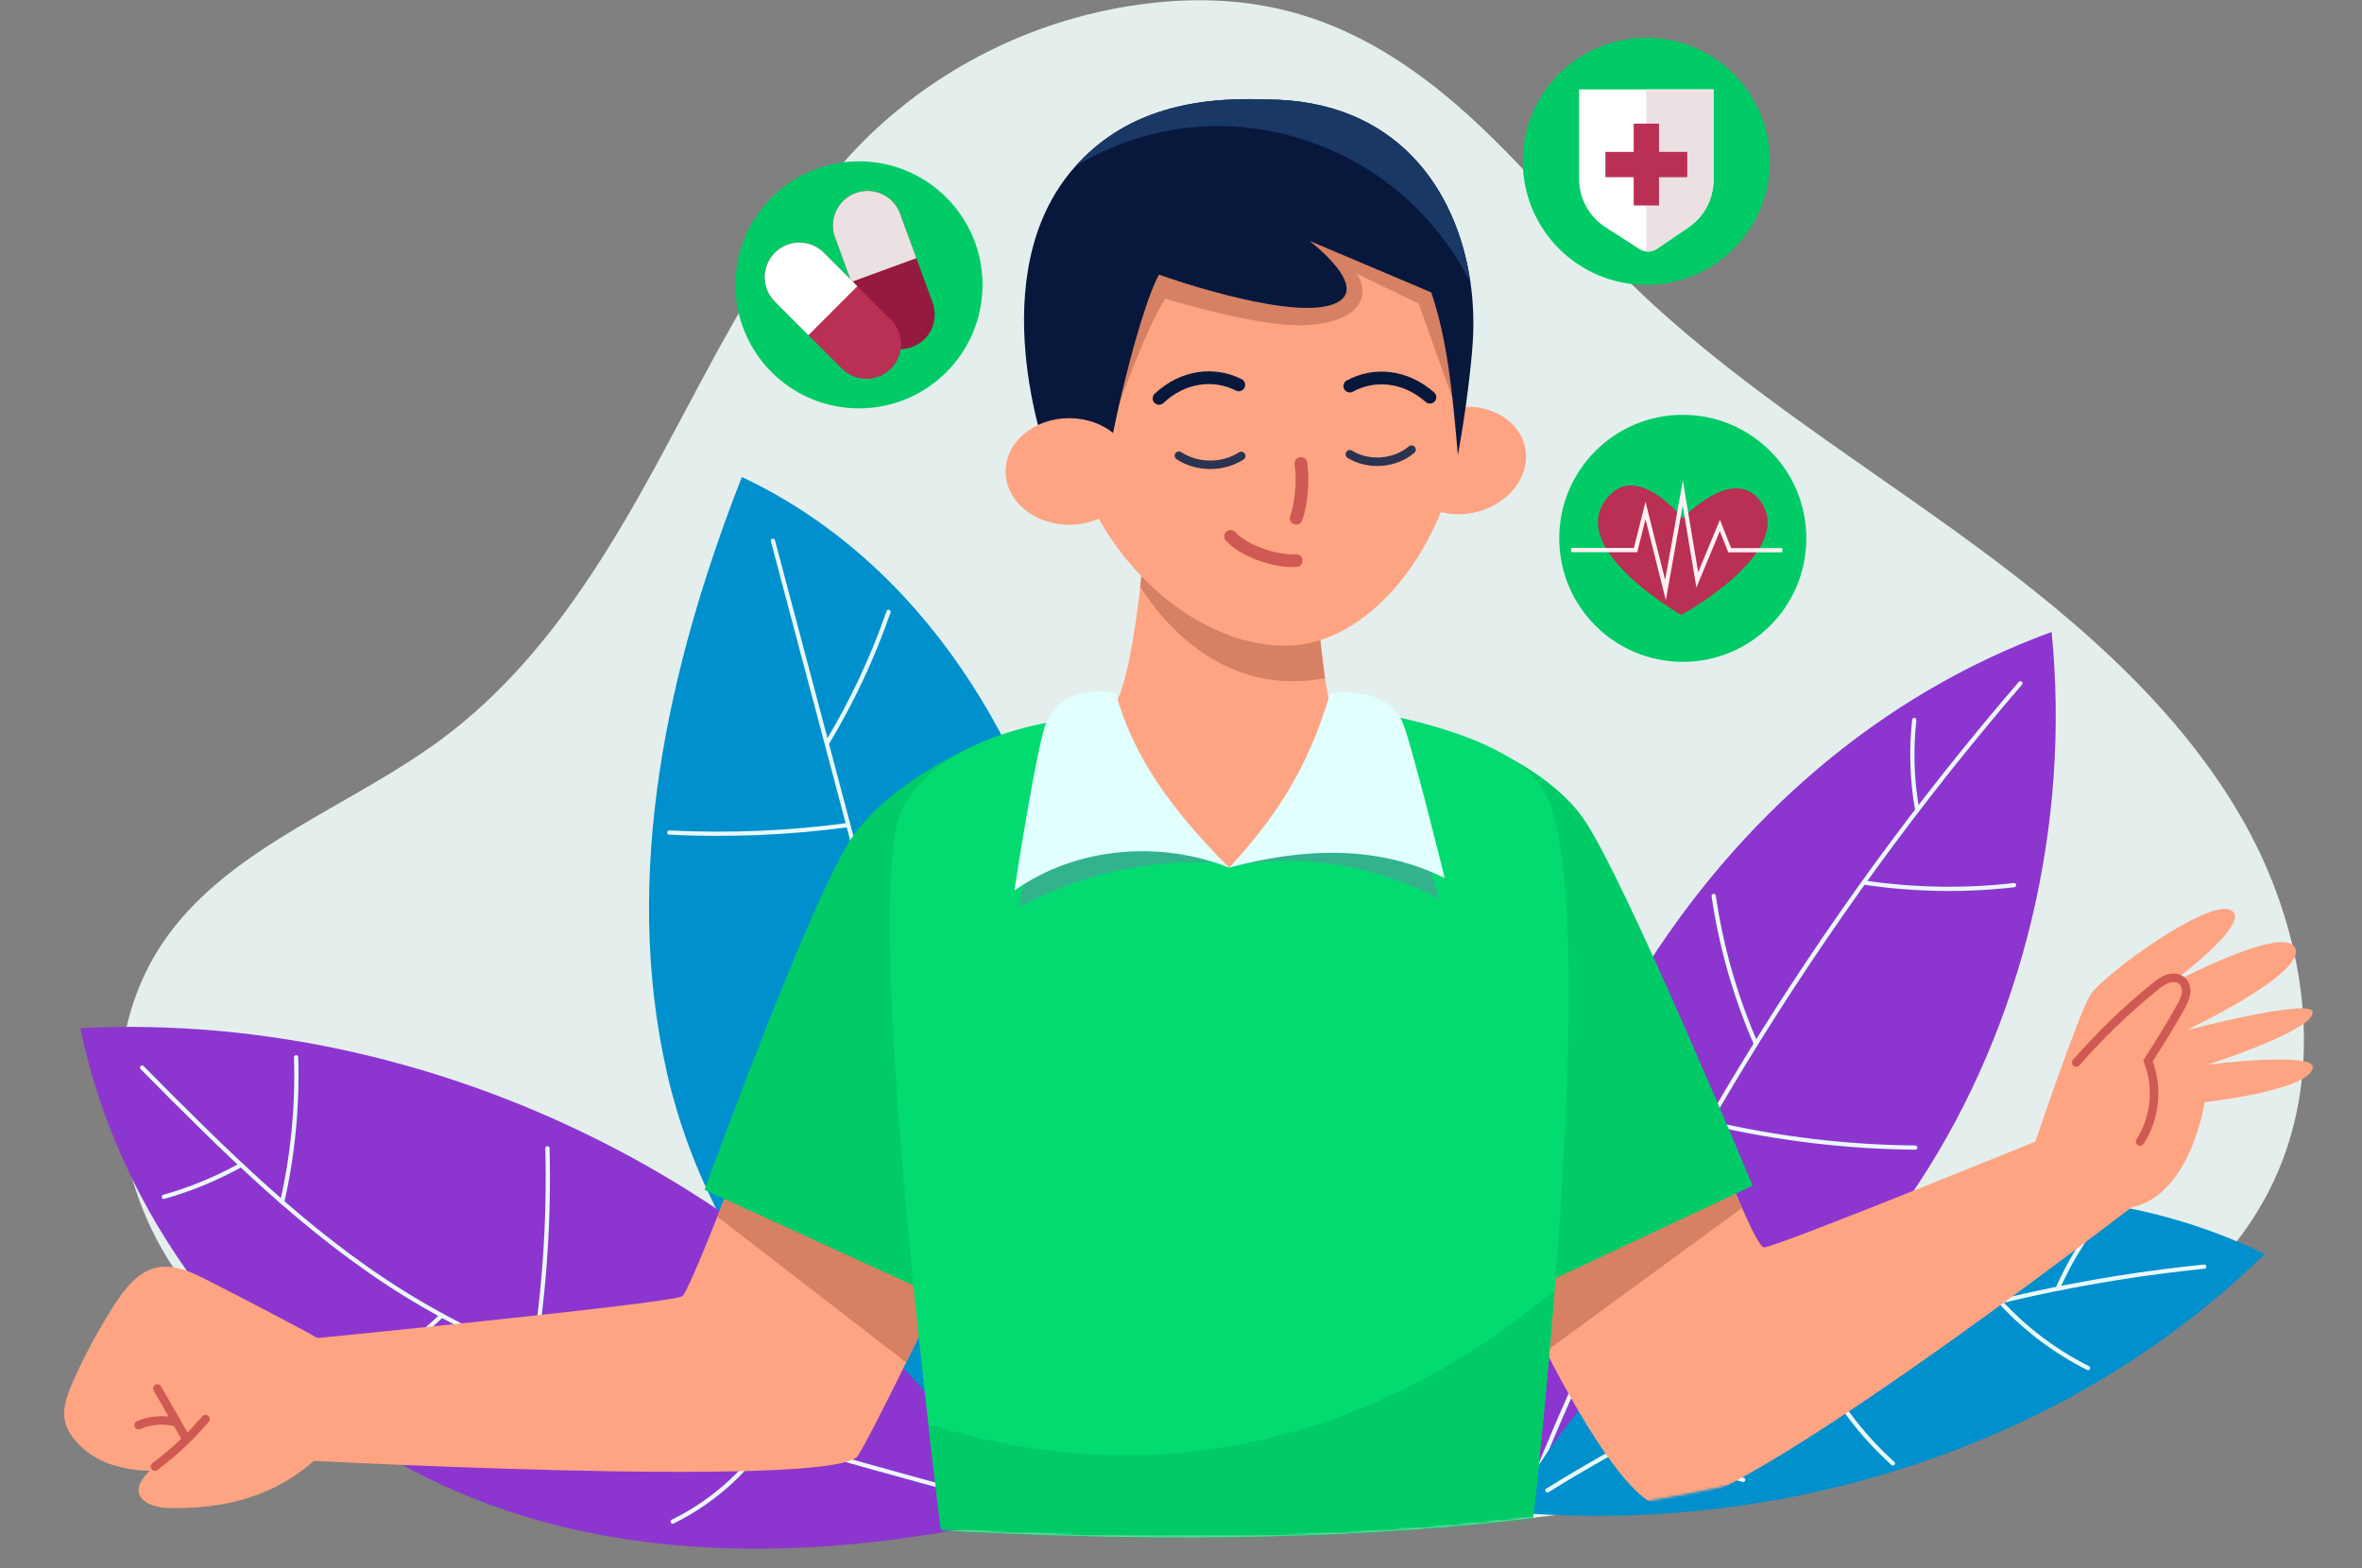
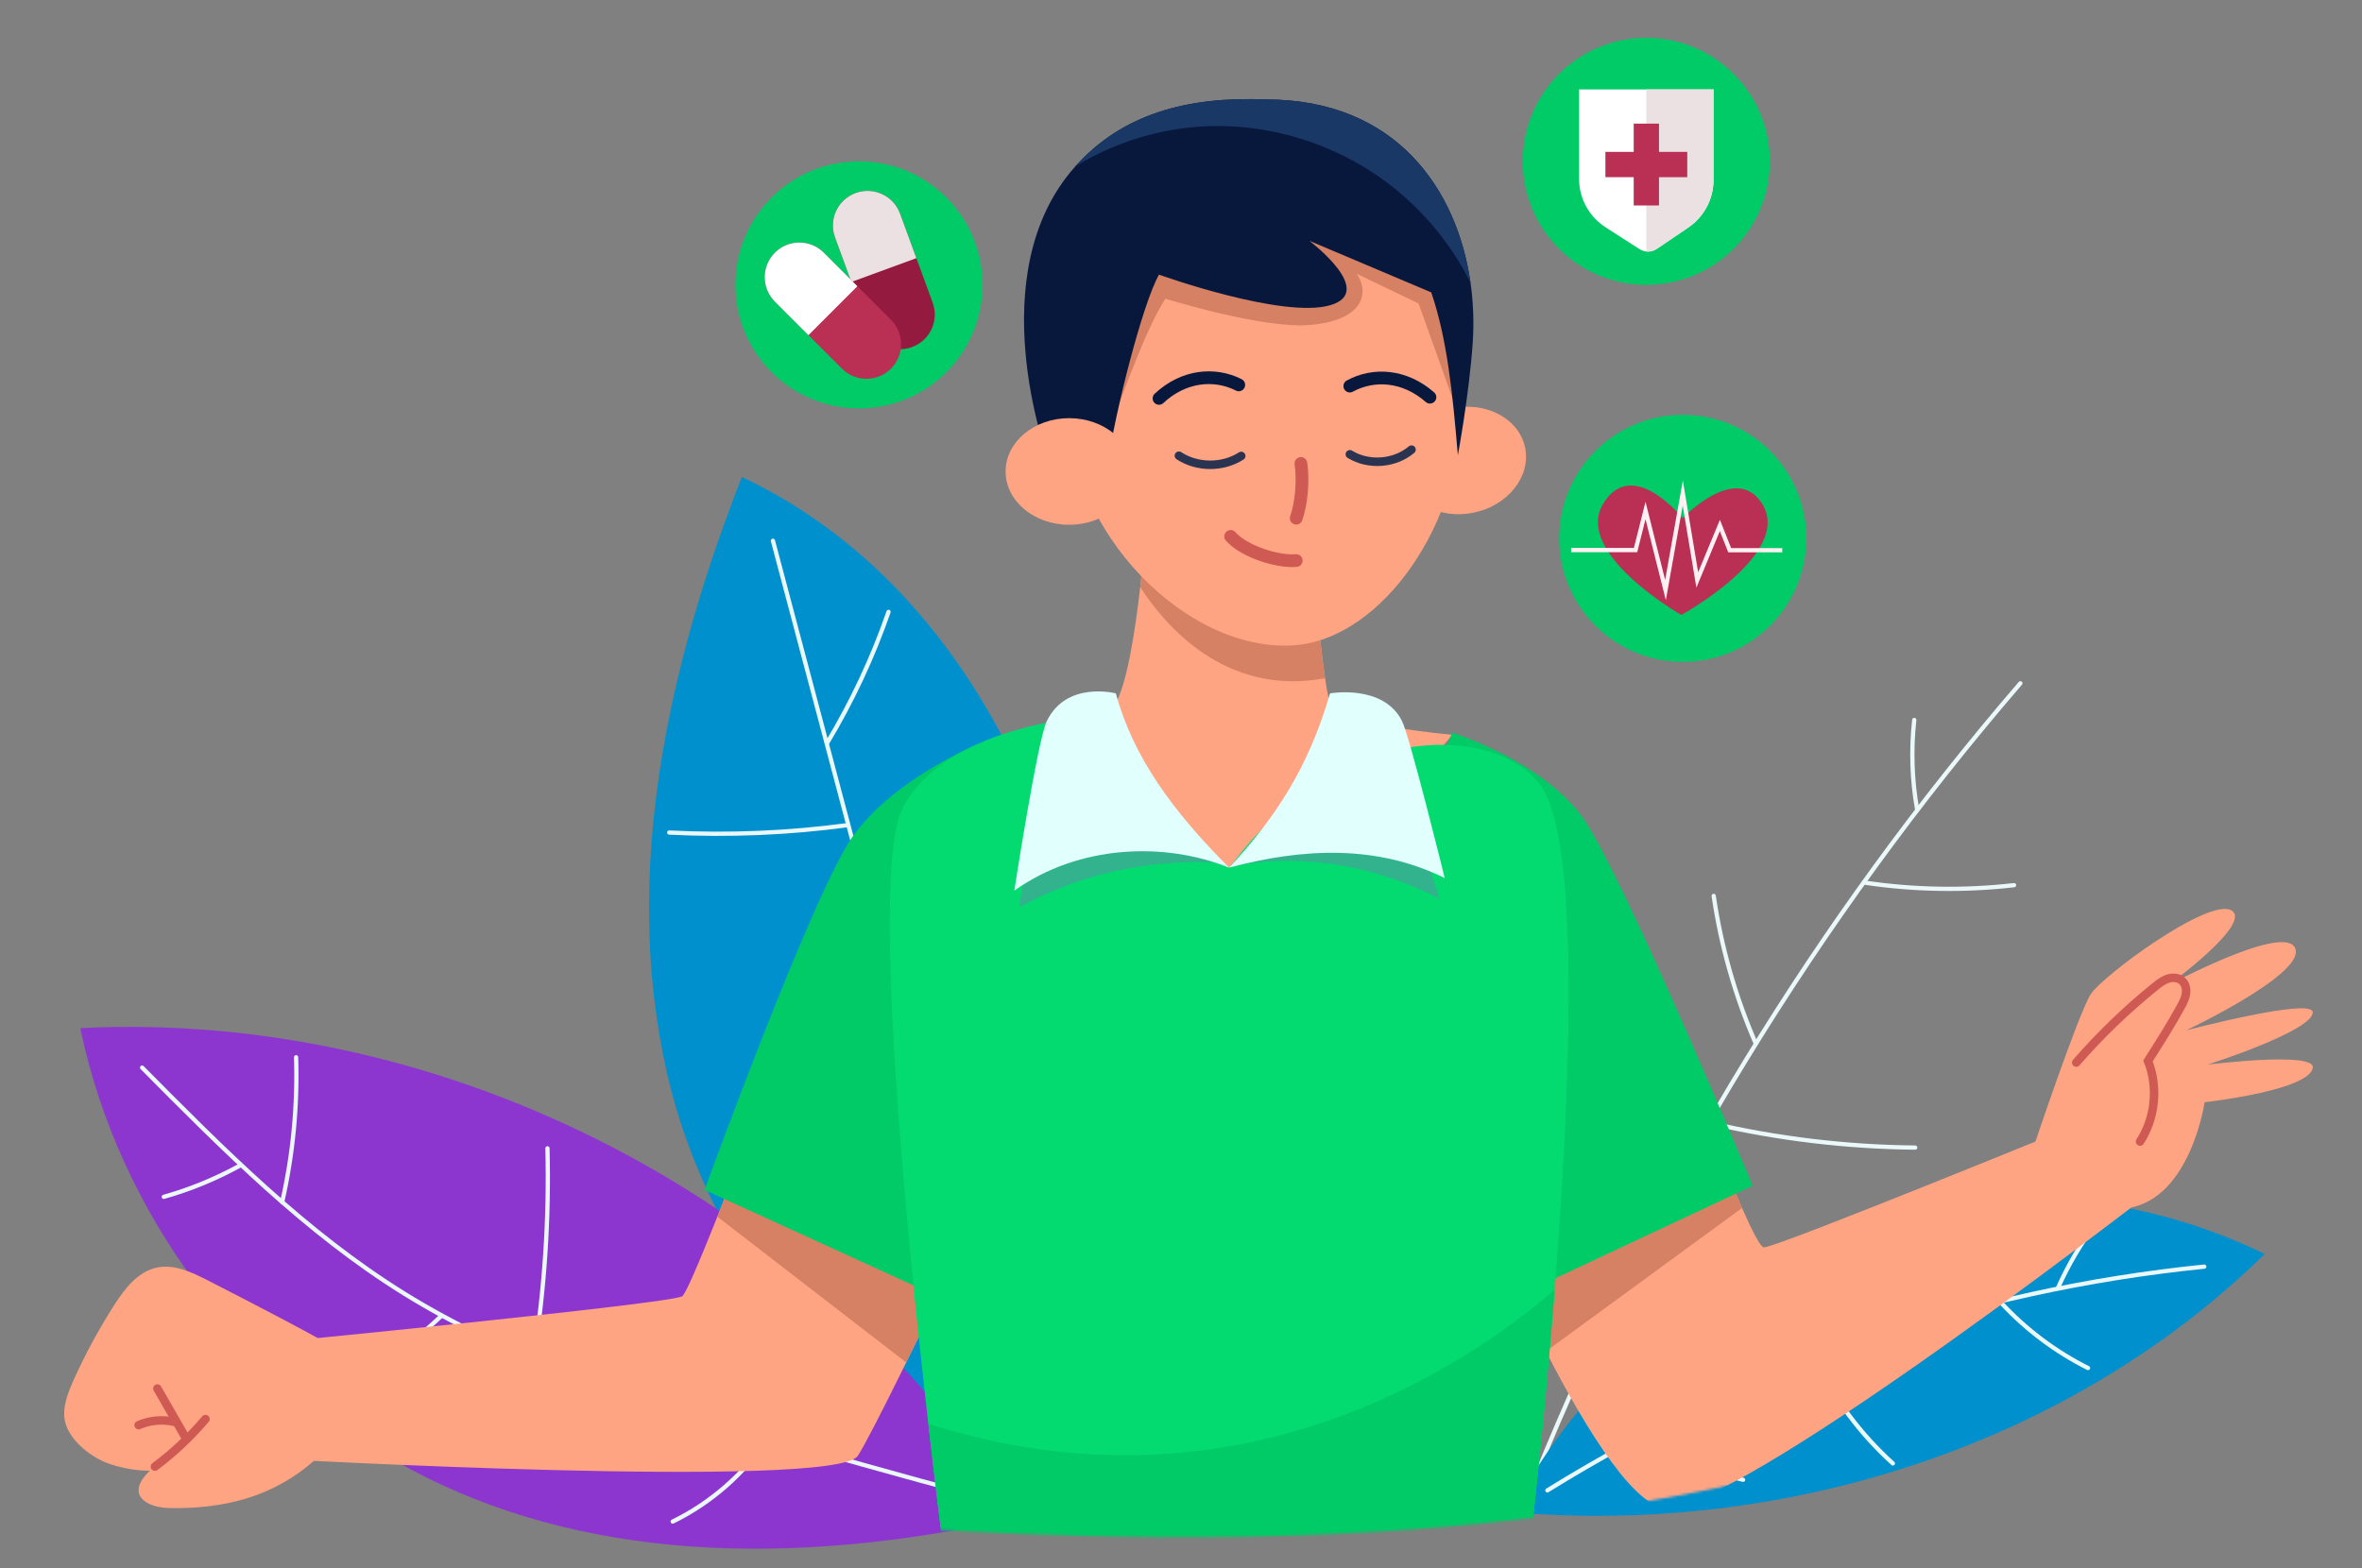
<svg xmlns="http://www.w3.org/2000/svg" width="941" height="625" viewBox="0 0 941 625" fill="none">
  <rect x="0" y="0" width="941" height="625" fill="#808080" stroke="none" />
-   <path d="M459.529 1.12C411.48 6.317 366.937 29.537 335.894 64.911C304.851 100.284 284.517 142.821 262.273 183.776C240.029 224.731 214.609 265.604 176.554 294.062C140.274 321.201 93.035 336.736 66.79 372.879C39.762 410.095 42.718 462.42 66.722 501.464C90.726 540.508 132.671 567.262 177.379 582.44C222.088 597.604 269.876 602.306 317.183 605.935C470.72 617.676 629.179 618.542 773.918 568.279C825.995 550.187 878.856 522.636 903.548 475.302C928.115 428.201 918.987 369.923 891.944 324.06C864.902 278.197 822.16 242.755 778.152 211.038C734.131 179.321 687.677 150.107 649.183 112.424C622.072 85.876 599.057 55.273 568.592 32.287C538.085 9.3 504.815 -3.774 459.529 1.12Z" fill="#E4EFED" />
-   <path d="M593.524 600.951C593.799 525.804 615.026 450.905 653.713 388.654C692.386 326.403 748.34 277.062 817.341 251.821C824.985 328.534 805.917 408.053 764.783 470.908C723.649 533.764 660.821 579.366 593.524 600.951Z" fill="#8C36CF" />
  <path d="M804.9 272.278C723.952 366.3 658.429 473.576 611.714 588.522" stroke="#EAF8F9" stroke-width="1.692" stroke-miterlimit="10" stroke-linecap="round" />
  <path d="M763.793 322.677C761.69 310.882 761.305 298.797 762.625 286.891" stroke="#EAF8F9" stroke-width="1.692" stroke-miterlimit="10" stroke-linecap="round" />
  <path d="M742.553 351.672C762.336 354.642 782.505 354.999 802.384 352.717" stroke="#EAF8F9" stroke-width="1.692" stroke-miterlimit="10" stroke-linecap="round" />
  <path d="M699.426 415.696C691.301 396.985 685.664 377.188 682.722 357.006" stroke="#EAF8F9" stroke-width="1.692" stroke-miterlimit="10" stroke-linecap="round" />
  <path d="M681.815 447.605C708.417 453.778 735.693 457.036 762.997 457.298" stroke="#EAF8F9" stroke-width="1.692" stroke-miterlimit="10" stroke-linecap="round" />
  <path d="M651.733 501.154C642.055 484.904 634.603 467.334 629.668 449.077" stroke="#EAF8F9" stroke-width="1.692" stroke-miterlimit="10" stroke-linecap="round" />
  <path d="M602.172 602.587C628.76 551.169 675.229 510.352 729.643 490.596C784.058 470.84 845.882 472.352 902.235 499.683C825.425 575.16 712.417 612.018 602.172 602.587Z" fill="#0090CD" />
  <path d="M878.163 504.729C785.681 514.078 695.425 544.832 616.471 593.899" stroke="#EAF8F9" stroke-width="1.692" stroke-miterlimit="10" stroke-linecap="round" />
  <path d="M819.927 513.102C823.983 503.987 829.097 495.353 835.119 487.407" stroke="#EAF8F9" stroke-width="1.692" stroke-miterlimit="10" stroke-linecap="round" />
  <path d="M797.215 519.11C807.072 529.778 818.882 538.646 831.86 545.148" stroke="#EAF8F9" stroke-width="1.692" stroke-miterlimit="10" stroke-linecap="round" />
  <path d="M749.868 532.211C750.088 516.758 753.525 501.361 759.876 487.269" stroke="#EAF8F9" stroke-width="1.692" stroke-miterlimit="10" stroke-linecap="round" />
  <path d="M723.306 541.931C730.771 557.494 741.288 571.586 754.102 583.148" stroke="#EAF8F9" stroke-width="1.692" stroke-miterlimit="10" stroke-linecap="round" />
-   <path d="M685.76 556.545C684.33 544.708 684.564 532.679 686.447 520.911" stroke="#EAF8F9" stroke-width="1.692" stroke-miterlimit="10" stroke-linecap="round" />
  <path d="M658.155 570.747C668.466 579.889 681.045 586.447 694.436 589.678" stroke="#EAF8F9" stroke-width="1.692" stroke-miterlimit="10" stroke-linecap="round" />
  <path d="M434.934 602.512C440.227 525.771 445.424 447.778 428.308 372.7C411.178 297.609 368.325 224.47 295.557 190.072C265.958 265.645 247.714 348.477 265.696 427.431C283.665 506.386 344.596 579.841 434.934 602.512Z" fill="#0090CD" />
  <path d="M307.93 215.492C321.527 266.745 335.11 318.011 348.707 369.264C368.82 445.153 389.14 521.578 423.468 592.187" stroke="#EAF8F9" stroke-width="1.692" stroke-miterlimit="10" stroke-linecap="round" />
  <path d="M353.987 243.827C347.649 262.084 339.4 279.668 329.433 296.22" stroke="#EAF8F9" stroke-width="1.692" stroke-miterlimit="10" stroke-linecap="round" />
  <path d="M337.901 328.776C314.296 331.951 290.402 332.955 266.618 331.759" stroke="#EAF8F9" stroke-width="1.692" stroke-miterlimit="10" stroke-linecap="round" />
  <path d="M360.489 410.728C382.83 392.718 402.201 371.037 417.585 346.813" stroke="#EAF8F9" stroke-width="1.692" stroke-miterlimit="10" stroke-linecap="round" />
  <path d="M372.271 456.604C348.391 463.314 322.971 464.441 298.582 459.877" stroke="#EAF8F9" stroke-width="1.692" stroke-miterlimit="10" stroke-linecap="round" />
  <path d="M396.633 530.665C411.714 516.339 424.184 499.278 433.257 480.553" stroke="#EAF8F9" stroke-width="1.692" stroke-miterlimit="10" stroke-linecap="round" />
  <path d="M405.61 604.739C327.631 479.728 179.139 402.217 31.994 409.696C47.337 483.646 96.802 549.802 163.398 585.409C229.993 621.016 312.481 625.443 405.61 604.739Z" fill="#8C36CF" />
  <path d="M56.617 425.425C89.035 458.117 121.838 491.14 160.951 515.419C202.552 541.251 249.818 556.278 296.781 570.136C327.769 579.278 358.881 588.022 390.089 596.353" stroke="#EAF8F9" stroke-width="1.692" stroke-miterlimit="10" stroke-linecap="round" />
  <path d="M112.42 479C116.71 460.11 118.579 440.671 117.961 421.313" stroke="#EAF8F9" stroke-width="1.692" stroke-miterlimit="10" stroke-linecap="round" />
  <path d="M95.827 464.331C86.162 469.679 75.879 473.927 65.252 476.924" stroke="#EAF8F9" stroke-width="1.692" stroke-miterlimit="10" stroke-linecap="round" />
  <path d="M128.327 556.498C145.746 548.538 161.845 537.649 175.73 524.451" stroke="#EAF8F9" stroke-width="1.692" stroke-miterlimit="10" stroke-linecap="round" />
  <path d="M212.547 541.499C216.96 513.783 218.816 485.654 218.101 457.595" stroke="#EAF8F9" stroke-width="1.692" stroke-miterlimit="10" stroke-linecap="round" />
-   <path d="M325.198 519.873C325.721 538.914 323.796 558.024 319.493 576.57" stroke="#EAF8F9" stroke-width="1.692" stroke-miterlimit="10" stroke-linecap="round" />
  <path d="M305.799 573.284C296.41 587.362 283.225 598.883 268.006 606.32" stroke="#EAF8F9" stroke-width="1.692" stroke-miterlimit="10" stroke-linecap="round" />
  <mask id="mask0_2232_1976" style="mask-type:luminance" maskUnits="userSpaceOnUse" x="0" y="0" width="941" height="625">
    <path d="M459.529 1.12C411.48 6.317 366.937 29.537 335.894 64.911C304.851 100.284 284.517 142.821 262.273 183.776C240.029 224.731 214.609 265.604 176.555 294.062C140.274 321.201 93.035 336.736 66.791 372.879C39.762 410.095 -17.773 548.826 6.231 587.87C30.235 626.915 118.923 605.124 163.631 620.288C208.34 635.452 269.876 602.306 317.183 605.921C470.72 617.662 629.179 618.528 773.918 568.266C825.996 550.173 878.857 522.622 903.548 475.288C928.116 428.187 956.106 365.785 929.064 319.922C902.022 274.059 822.16 242.741 778.153 211.024C734.132 179.308 687.677 150.093 649.183 112.41C622.072 85.863 599.058 55.26 568.592 32.273C538.085 9.3 504.815 -3.774 459.529 1.12Z" fill="white" />
  </mask>
  <g mask="url(#mask0_2232_1976)">
    <path d="M410.324 440.547C410.324 440.547 407.121 447.324 402.075 457.91C392.039 479 374.731 515.171 361.024 542.914C351.992 561.24 344.526 575.882 341.763 580.103C332.758 593.892 105.38 581.134 105.38 581.134L103.538 535.463C103.538 535.463 267.373 519.543 271.813 516.518C273.188 515.583 278.77 502.468 285.781 484.843C293.109 466.489 301.99 443.228 309.386 423.678C317.787 401.489 324.234 384.084 324.234 384.084L410.324 440.547Z" fill="#FEA483" />
    <path d="M402.076 457.911C392.04 479 374.731 515.171 361.024 542.914L285.795 484.829C293.123 466.476 302.004 443.214 309.401 423.664L402.076 457.911Z" fill="#D68163" />
    <path d="M420.264 367.119L388.163 297.183C388.163 297.183 355.786 310.724 339.756 333.257C323.726 355.79 280.695 474.147 280.695 474.147L382.334 520.629L420.264 367.119Z" fill="#00CB67" />
    <path d="M132.45 574.562C112.227 598.167 86.037 601.274 67.628 600.944C57.826 600.765 49.88 595.349 59.751 586.028C59.751 586.028 51.873 586.344 43.13 583.154C36.517 580.748 29.093 574.974 26.508 568.43C24.226 562.656 26.536 556.181 29.065 550.516C33.781 539.931 39.307 529.702 45.577 519.941C49.715 513.507 54.87 506.798 62.335 505.148C69.388 503.595 76.482 506.977 82.902 510.276C95.922 516.944 131.941 535.407 135.406 538.583C138.279 541.209 125.549 564.897 132.45 574.562Z" fill="#FEA483" />
    <path d="M61.716 584.419C69.113 578.893 75.891 572.514 81.857 565.475" stroke="#CF5953" stroke-width="3.383" stroke-miterlimit="10" stroke-linecap="round" />
    <path d="M73.746 572.541C70.061 566.134 66.377 559.714 62.693 553.307" stroke="#CF5953" stroke-width="3.383" stroke-miterlimit="10" stroke-linecap="round" />
    <path d="M69.429 566.574C64.714 565.502 59.655 565.969 55.228 567.894" stroke="#CF5953" stroke-width="3.383" stroke-miterlimit="10" stroke-linecap="round" />
    <path d="M578.559 292.797C578.559 292.797 532.764 351.35 490.695 352.793C452.256 354.113 407.121 290.804 407.121 290.804C407.121 290.804 433.641 290.199 442.715 282.417C445.671 279.874 448.145 271.584 450.139 261.562C451.885 252.777 453.259 242.658 454.263 233.901C455.624 221.899 456.312 212.426 456.312 212.426L521.491 204.04C521.491 204.04 522.948 224.071 524.832 243.689C525.78 253.492 526.839 263.211 527.897 270.25C528.571 274.856 529.258 278.348 529.891 279.97C533.424 289.071 578.559 292.797 578.559 292.797Z" fill="#FEA483" />
    <path d="M527.884 270.264C488.111 277.674 463.983 249.051 454.25 233.914C455.611 221.912 456.298 212.44 456.298 212.44L521.477 204.053C521.477 204.053 522.935 224.084 524.818 243.703C525.78 253.519 526.839 263.225 527.884 270.264Z" fill="#D68163" />
    <path d="M587.049 204.298C600.75 201.491 609.948 189.899 607.594 178.407C605.239 166.915 592.223 159.874 578.522 162.682C564.82 165.489 555.622 177.081 557.977 188.573C560.332 200.066 573.348 207.106 587.049 204.298Z" fill="#FEA483" />
    <path d="M425.942 158.864C428.251 107.928 461.054 66.533 504.388 66.533C547.721 66.533 582.834 107.873 582.834 158.864C582.834 209.855 550.196 253.244 517.572 256.942C474.513 261.823 423.536 211.931 425.942 158.864Z" fill="#FEA483" />
    <path d="M440.13 176.338C444.529 165.326 455.17 133.156 464.271 119.009C464.271 119.009 503.412 131.203 522.068 129.485C545.274 127.354 544.835 115.036 540.476 109.083L565.127 120.906L581.129 165.601L574.791 99.996L453.383 77.215L428.155 138.49" fill="#D68163" />
    <path d="M461.741 158.754C471.489 149.64 483.821 148.457 493.513 153.365" stroke="#08183D" stroke-width="5.075" stroke-miterlimit="10" stroke-linecap="round" />
    <path d="M569.677 158.273C559.655 149.461 547.295 148.65 537.754 153.846" stroke="#08183D" stroke-width="5.075" stroke-miterlimit="10" stroke-linecap="round" />
    <path d="M518.273 184.684C519.373 192.094 518.273 201.25 516.403 206.502" stroke="#CF5953" stroke-width="5.075" stroke-miterlimit="10" stroke-linecap="round" />
    <path d="M490.268 213.746C495.726 219.85 509.007 224.016 516.403 223.37" stroke="#CF5953" stroke-width="5.075" stroke-miterlimit="10" stroke-linecap="round" />
    <path d="M586.71 136.689C585.253 157.641 580.798 181.384 580.798 181.384C578.626 155.922 576.55 135.246 570.199 116.507L521.654 95.968C521.654 95.968 548.504 116.218 529.958 121.621C510.945 127.162 461.741 109.441 461.741 109.441C455.183 120.92 444.116 164.694 441.297 184.944C439.84 195.393 416.95 173.905 417.335 182.112C417.335 182.112 390.238 109.303 428.182 66.547C428.278 66.451 428.374 66.327 428.471 66.231C446.948 45.595 472.629 38.322 504.387 39.628C556.272 39.628 580.496 75.524 585.83 112.561C586.985 120.673 587.246 128.825 586.71 136.689Z" fill="#08183D" />
    <path d="M585.817 112.561C578.2 97.424 567.133 83.91 553.578 73.517C531.966 56.937 504.223 48.482 477.07 50.53C459.927 51.822 443.113 57.308 428.457 66.244C446.935 45.608 472.616 38.336 504.374 39.642C556.259 39.628 580.469 75.524 585.817 112.561Z" fill="#1A3866" />
    <path d="M425.942 209.113C439.928 209.113 451.265 199.603 451.265 187.872C451.265 176.142 439.928 166.632 425.942 166.632C411.956 166.632 400.618 176.142 400.618 187.872C400.618 199.603 411.956 209.113 425.942 209.113Z" fill="#FEA483" />
    <path d="M469.66 181.59C476.974 186.388 487.134 186.429 494.489 181.686" stroke="#2A334F" stroke-width="3.383" stroke-miterlimit="10" stroke-linecap="round" />
    <path d="M537.767 181.026C545.246 185.618 555.626 184.835 562.335 179.17" stroke="#2A334F" stroke-width="3.383" stroke-miterlimit="10" stroke-linecap="round" />
    <path d="M863.719 469.913C863.719 469.913 701.465 596.436 665.102 600.904C652.495 602.457 633.055 571.992 615.884 538.502C599.826 507.17 589.873 475.962 589.873 475.962L649.993 390.505L655.987 381.995C655.987 381.995 656.55 383.576 657.554 386.366C663.122 401.86 682.3 454.68 694.014 481.365C698.207 490.92 701.451 497.107 702.771 497.065C708.477 496.873 832.635 446.033 832.635 446.033L863.719 469.913Z" fill="#FEA483" />
    <path d="M694.014 481.351L615.884 538.501C599.826 507.17 589.873 475.962 589.873 475.962L649.993 390.504L657.54 386.353C663.122 401.847 682.287 454.666 694.014 481.351Z" fill="#D68163" />
    <path d="M550.059 359.695L578.572 291.918C578.572 291.918 614.537 303.315 630.567 325.848C646.597 348.381 698.248 472.484 698.248 472.484L595.619 520.643L550.059 359.695Z" fill="#00CB67" />
    <path d="M809.565 458.832C809.565 458.832 827.905 404.088 832.91 396.21C837.598 388.814 879.969 357.578 888.946 362.761C897.745 367.848 863.719 392.663 863.719 392.663C863.719 392.663 908.166 368.755 914.036 377.252C920.787 387.04 870.936 410.577 870.936 410.577C870.936 410.577 921.364 397.31 921.364 403.4C921.364 410.879 879.488 424.228 879.488 424.228C879.488 424.228 922.354 418.894 921.392 425.452C920.044 434.608 878.305 439.214 878.305 439.214C878.305 439.214 872.682 477.873 847.455 481.448L809.565 458.832Z" fill="#FEA483" />
    <path d="M827.162 423.417C836.731 412.433 847.248 402.287 858.59 393.131C860.158 391.866 861.78 390.601 863.705 389.982C865.629 389.364 867.912 389.529 869.383 390.903C870.744 392.168 871.142 394.203 870.867 396.031C870.579 397.86 869.713 399.537 868.819 401.159C864.873 408.391 860.446 415.361 855.731 422.757C859.883 433.151 858.673 445.524 852.569 454.9" fill="#FEA483" />
    <path d="M827.162 423.417C836.731 412.433 847.248 402.287 858.59 393.131C860.158 391.866 861.78 390.601 863.705 389.982C865.629 389.364 867.912 389.529 869.383 390.903C870.744 392.168 871.142 394.203 870.867 396.031C870.579 397.86 869.713 399.537 868.819 401.159C864.873 408.391 860.446 415.361 855.731 422.757C859.883 433.151 858.673 445.524 852.569 454.9" stroke="#CF5953" stroke-width="3.383" stroke-miterlimit="10" stroke-linecap="round" />
-     <path d="M619.376 513.92C614.825 571.909 609.092 619.546 609.092 619.546L376.215 620.274C376.215 620.274 373.411 598.828 369.836 567.386C360.818 488.363 346.808 346.167 359.663 321.806C376.683 289.553 431.688 285.855 431.688 285.855C431.688 285.855 487.272 346.8 489.911 345.659C495.919 343.06 536.613 282.184 536.613 282.184C536.613 282.184 602.26 290.103 615.595 315.977C629.439 342.785 625.411 437.358 619.376 513.92Z" fill="#03DB70" />
+     <path d="M619.376 513.92C614.825 571.909 609.092 619.546 609.092 619.546L376.215 620.274C376.215 620.274 373.411 598.828 369.836 567.386C360.818 488.363 346.808 346.167 359.663 321.806C376.683 289.553 431.688 285.855 431.688 285.855C431.688 285.855 487.272 346.8 489.911 345.659C536.613 282.184 602.26 290.103 615.595 315.977C629.439 342.785 625.411 437.358 619.376 513.92Z" fill="#03DB70" />
    <path d="M619.376 513.92C614.826 571.909 609.093 619.546 609.093 619.546L376.216 620.275C376.216 620.275 373.411 598.828 369.837 567.386C493.39 606.705 585.102 543.506 619.376 513.92Z" fill="#00CB67" />
    <path d="M491.877 344.806C520.775 340.063 548.078 345.136 573.457 358.128C572.027 353.096 569.511 345.549 568.082 340.517C567.642 338.977 567.174 337.369 566.074 336.186C564.452 334.427 561.854 334.014 559.462 333.78C537.809 331.663 515.619 335.238 491.877 344.806Z" fill="#32B38E" />
    <path d="M485.814 343.816C462.428 331.718 433.255 331.526 410.241 343.486C408.124 349.274 406.749 355.351 406.185 361.496C429.777 348.532 456.957 342.153 485.814 343.816Z" fill="#32B38E" />
    <path d="M489.719 345.727C507.949 325.985 521.161 306.229 529.877 276.3C529.877 276.3 551.008 272.519 558.5 287.202C561.649 293.375 575.561 349.893 575.561 349.893C548.904 336.723 519.745 337.726 489.719 345.727Z" fill="#E0FFFD" />
    <path d="M444.529 276.3C444.529 276.3 424.759 271.103 416.964 287.518C413.307 295.231 404.096 354.897 404.096 354.897C430.135 336.434 464.12 335.458 489.705 345.769C467.296 323.359 451.541 301.83 444.529 276.3Z" fill="#E0FFFD" />
  </g>
  <path d="M670.404 263.734C697.586 263.734 719.622 241.699 719.622 214.516C719.622 187.334 697.586 165.299 670.404 165.299C643.222 165.299 621.186 187.334 621.186 214.516C621.186 241.699 643.222 263.734 670.404 263.734Z" fill="#00CB67" />
  <path d="M638.757 200.617C650.415 181.617 670.35 206.501 670.35 206.501C670.35 206.501 691.412 184.229 701.943 200.617C714.673 220.441 669.814 245.05 669.814 245.05C669.814 245.05 626.617 220.386 638.757 200.617Z" fill="#BA2F54" />
  <path d="M625.93 219.191H651.597L655.556 203.422L663.516 235.124L670.404 196.465L676.178 231.11L685.183 209.388L689.102 219.259H710.04" stroke="#FFF0F4" stroke-width="1.692" stroke-miterlimit="10" />
  <path d="M342.212 162.727C369.395 162.727 391.43 140.692 391.43 113.509C391.43 86.327 369.395 64.291 342.212 64.291C315.03 64.291 292.995 86.327 292.995 113.509C292.995 140.692 315.03 162.727 342.212 162.727Z" fill="#00CB67" />
  <path d="M340.878 76.913C344.453 75.606 348.233 75.868 351.423 77.353C354.626 78.837 357.252 81.546 358.572 85.12L371.564 120.604C374.176 127.753 370.519 135.671 363.356 138.297C356.207 140.909 348.288 137.239 345.662 130.09L332.671 94.606C330.045 87.444 333.729 79.525 340.878 76.913Z" fill="#941B3F" />
  <path d="M340.878 76.913C344.453 75.606 348.233 75.868 351.423 77.353C354.626 78.837 357.252 81.546 358.572 85.12L365.075 102.869L339.173 112.355L332.671 94.606C330.045 87.444 333.729 79.525 340.878 76.913Z" fill="#EBE1E2" />
  <path d="M308.708 100.696C311.403 98.002 314.936 96.654 318.456 96.654C321.975 96.654 325.508 98.002 328.203 100.696L354.929 127.423C360.305 132.798 360.318 141.542 354.929 146.917C349.554 152.293 340.81 152.293 335.434 146.917L308.708 120.191C303.333 114.816 303.333 106.086 308.708 100.696Z" fill="#BA2F54" />
  <path d="M308.708 100.696C311.403 98.002 314.936 96.654 318.456 96.654C321.975 96.654 325.508 98.002 328.203 100.696L341.566 114.059L322.071 133.554L308.708 120.191C303.333 114.816 303.333 106.086 308.708 100.696Z" fill="white" />
  <path d="M655.887 113.51C683.069 113.51 705.104 91.474 705.104 64.292C705.104 37.11 683.069 15.074 655.887 15.074C628.704 15.074 606.669 37.11 606.669 64.292C606.669 91.474 628.704 113.51 655.887 113.51Z" fill="#00CB67" />
  <path d="M682.653 35.628V71.675C682.653 79.278 678.9 86.385 672.604 90.661L660.052 99.171C658.801 100.023 657.33 100.381 655.872 100.216C654.937 100.119 654.016 99.803 653.178 99.267L639.663 90.592C633.078 86.371 629.091 79.085 629.091 71.276V35.628H682.653Z" fill="white" />
  <path d="M682.654 35.628V71.675C682.654 79.278 678.901 86.385 672.604 90.661L660.052 99.171C658.801 100.023 657.33 100.381 655.873 100.216V35.628H682.654Z" fill="#EBE1E2" />
  <path d="M672.191 60.525H639.581V70.602H672.191V60.525Z" fill="#BA2F54" />
  <path d="M660.932 49.266H650.855V81.876H660.932V49.266Z" fill="#BA2F54" />
</svg>